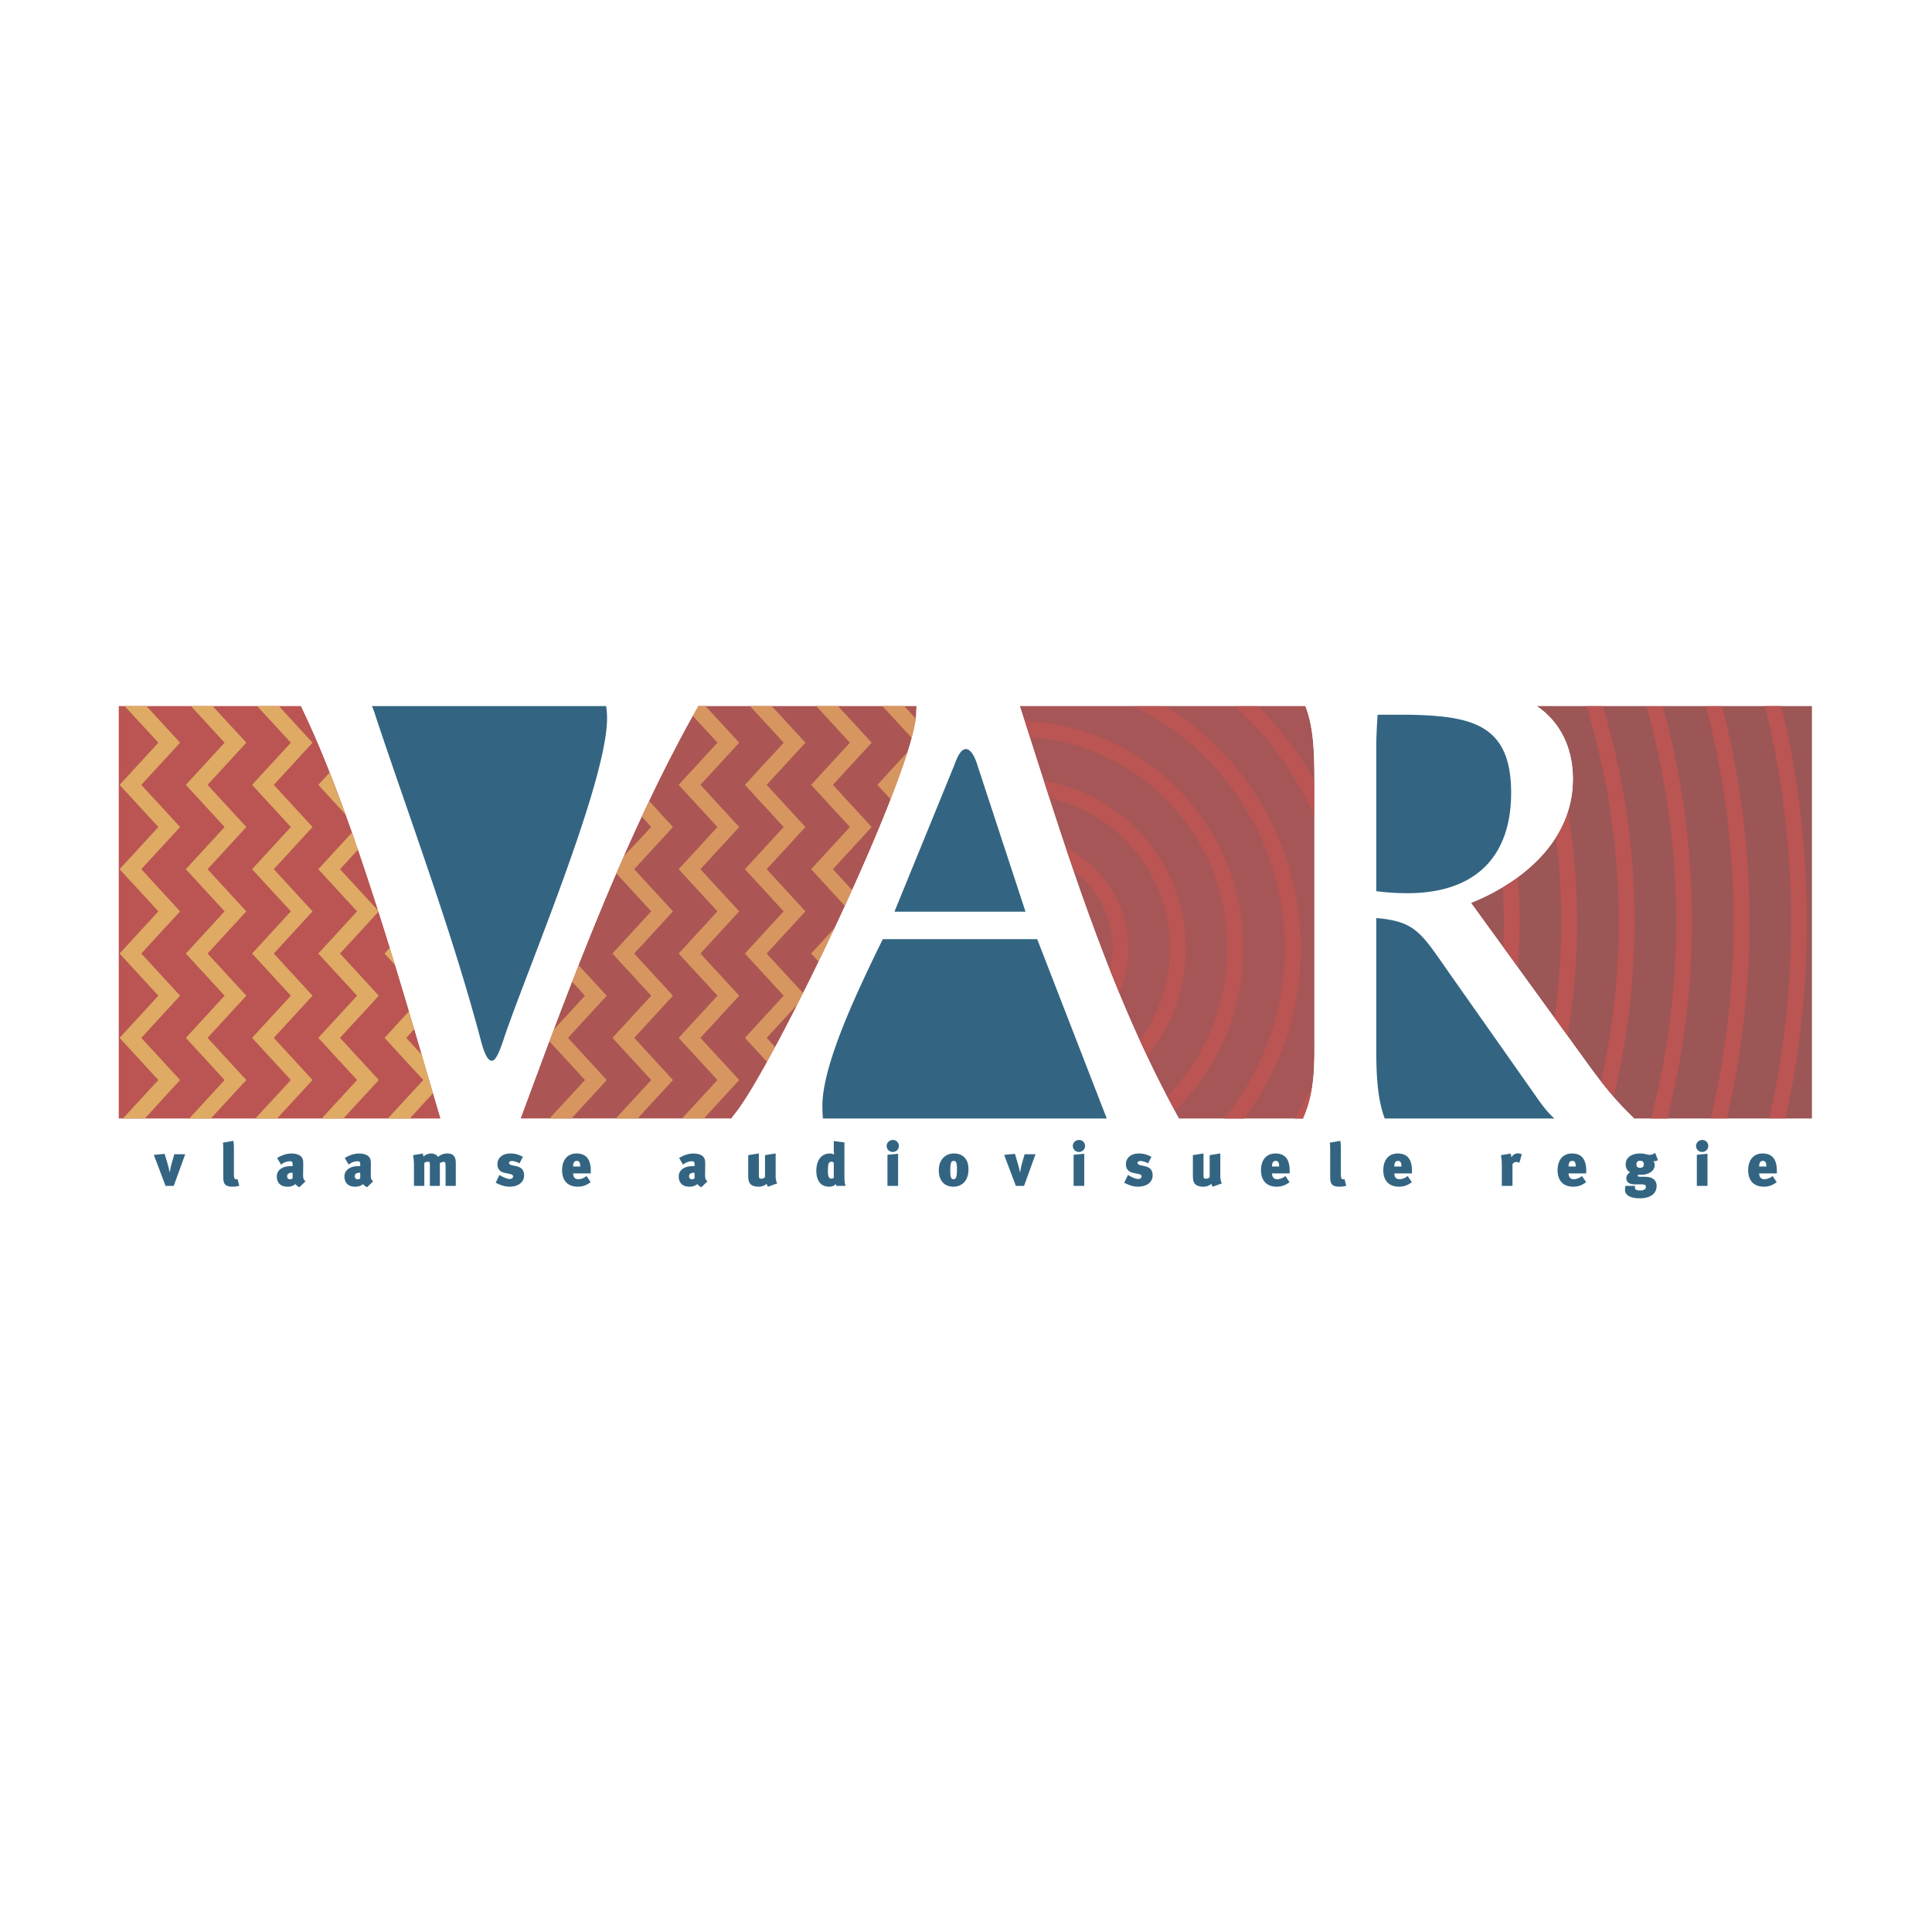
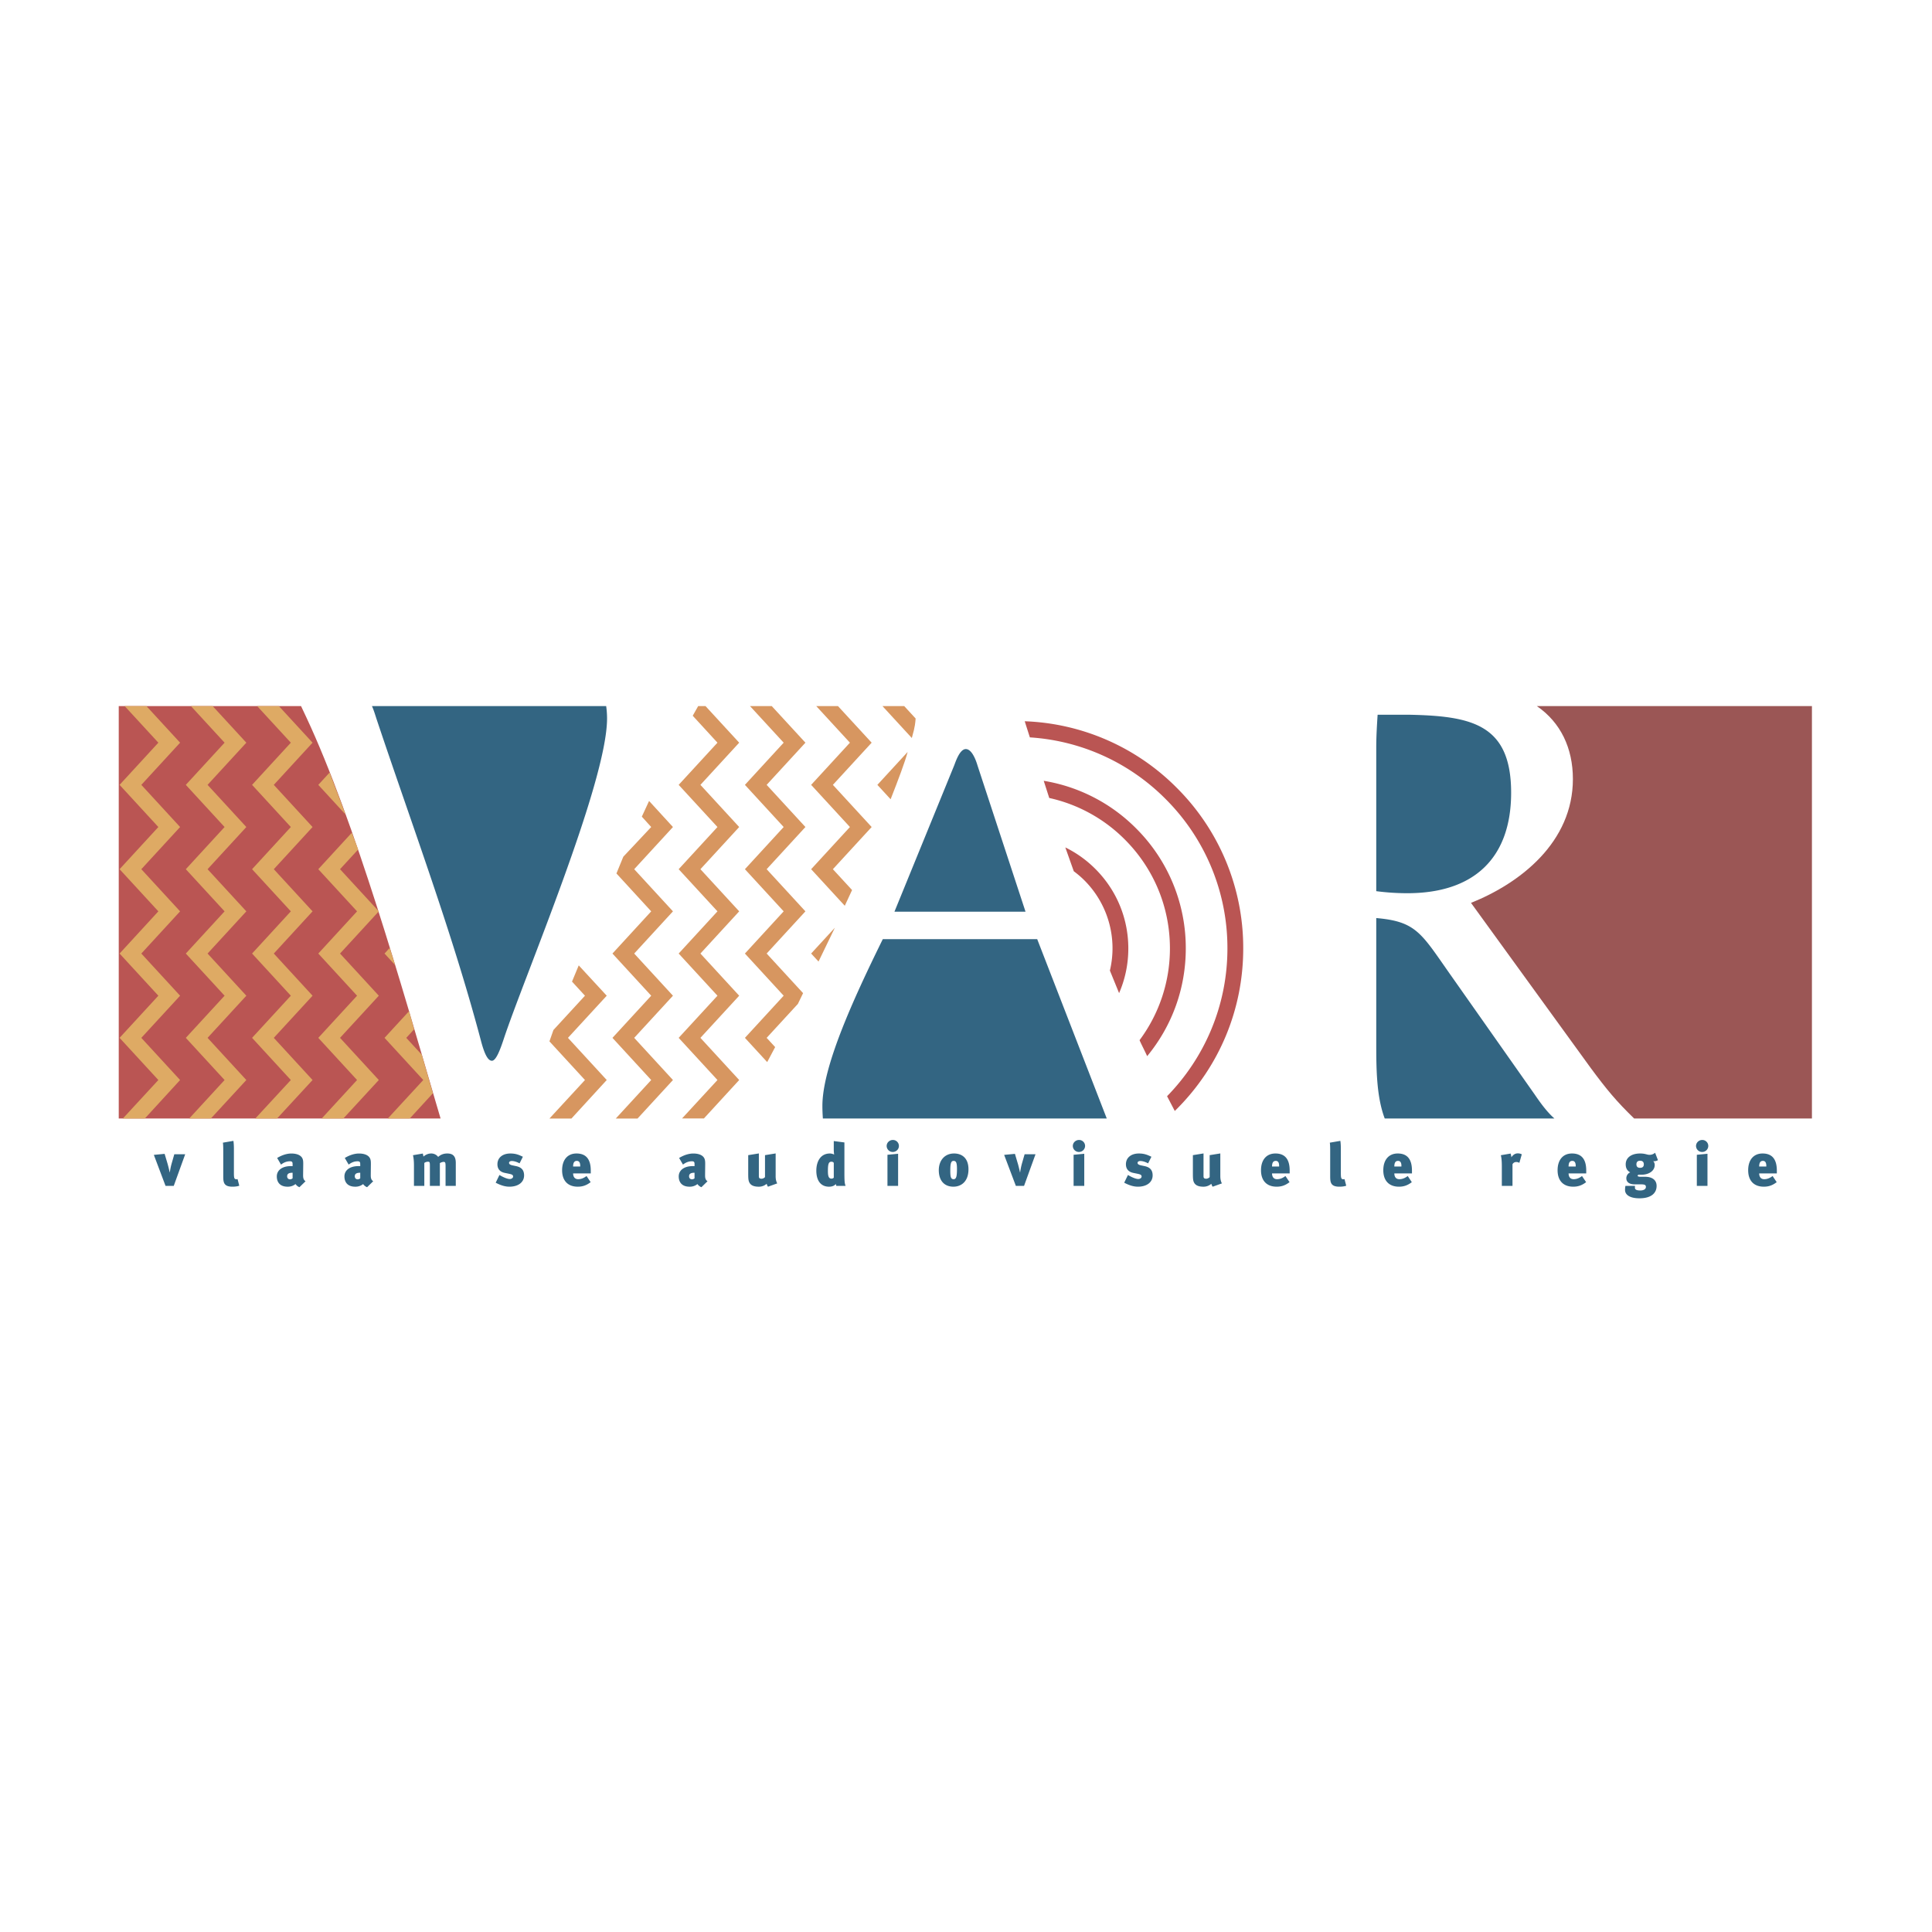
<svg xmlns="http://www.w3.org/2000/svg" width="2500" height="2500" viewBox="0 0 192.756 192.756">
  <g fill-rule="evenodd" clip-rule="evenodd">
    <path fill="#fff" d="M0 0h192.756v192.756H0V0z" />
    <path fill="#fff" d="M8.504 125.377V67.379h175.748v57.998H8.504z" />
-     <path d="M91.419 71.086l.023-.64H69.656l-.542.963c-6.495 11.657-11.76 25.506-16.41 38.107l-.77 2.074H72.96l.45-.574c3.904-4.946 18.009-34.303 18.009-39.93z" fill="#ab5654" />
    <path d="M156.928 77.724c0 6.276-5.203 10.368-10.166 12.356l11.949 16.479c1.605 2.166 2.541 3.299 4.326 5.033h17.74V70.447H153.33c2.377 1.628 3.598 4.199 3.598 7.277z" fill="#9b5655" />
    <path d="M30.553 71.546l-.518-1.1H11.847v41.145h32.109l-.551-1.869c-3.213-10.954-7.999-27.82-12.852-38.176z" fill="#ba5553" />
-     <path d="M131.141 103.537V78.201c0-2.583-.004-5.506-.9-7.754h-28.492c4.256 13.283 8.578 27.618 15.223 39.954l.643 1.191h12.398c1.225-2.735 1.128-5.522 1.128-8.055z" fill="#a65656" />
    <path d="M91.353 71.685l-1.139-1.238h-2.17l2.929 3.185c.121-.522.31-.942.38-1.947zM90.555 75.023l-3.019 3.283 1.321 1.437c.743-1.889 1.46-3.788 1.698-4.72zM85.011 88.8l-1.914-2.08 3.868-4.208-3.868-4.206 3.868-4.208-3.36-3.651h-2.168l3.359 3.651-3.869 4.208 3.869 4.206-3.869 4.208 3.356 3.65.728-1.57zM83.295 92.559l-2.368 2.576.737.799 1.631-3.375zM77.337 104.469l-.848-.922 3.117-3.389.518-1.072-3.635-3.952 3.868-4.209-3.868-4.205 3.868-4.208-3.868-4.206 3.868-4.208-3.359-3.651h-2.17l3.359 3.651-3.866 4.208 3.866 4.206-3.866 4.208 3.866 4.205-3.866 4.21 3.866 4.207-3.866 4.205 2.222 2.418.794-1.496zM70.229 111.588l3.52-3.834-3.868-4.207 3.868-4.205-3.868-4.207 3.868-4.21-3.868-4.205 3.868-4.208-3.868-4.206 3.868-4.208-3.359-3.651h-.734l-.542.963 2.467 2.688-3.87 4.208 3.87 4.206-3.87 4.208 3.87 4.205-3.87 4.21 3.87 4.207-3.87 4.205 3.87 4.207-3.533 3.834h2.181zM63.608 111.596l3.533-3.842-3.867-4.207 3.867-4.205-3.867-4.207 3.867-4.21-3.867-4.205 3.867-4.208-2.382-2.6-.724 1.565.936 1.035-2.783 2.962-.686 1.673 3.469 3.778-3.867 4.21 3.867 4.207-3.867 4.205 3.867 4.207-3.534 3.842h2.171zM57.009 111.6l3.525-3.846-3.869-4.207 3.869-4.205-2.794-3.026-.67 1.618 1.293 1.408-3.146 3.42-.399 1.136 3.545 3.856-3.548 3.846h2.194z" fill="#d79660" />
    <path fill="#deaa64" d="M38.878 94.575l-.514.56 1.066 1.158-.552-1.718zM42.082 105.232l-1.549-1.685.783-.854-.503-1.81-2.449 2.664 3.866 4.207-3.542 3.842h2.191l2.31-2.518-1.107-3.846zM32.883 77.08l-1.127 1.226 2.72 2.96-1.593-4.186zM35.099 83.083l-3.343 3.637 3.868 4.205-3.868 4.21 3.868 4.207-3.868 4.205 3.868 4.207-3.536 3.846h2.161l3.545-3.846-3.869-4.207 3.869-4.205-3.869-4.207 3.869-4.21-3.869-4.205 1.811-1.97-.637-1.667zM27.637 111.598l3.547-3.844-3.867-4.207 3.867-4.205-3.867-4.207 3.867-4.21-3.867-4.205 3.867-4.208-3.867-4.206 3.867-4.208-3.359-3.651h-2.168l3.359 3.651-3.867 4.208 3.867 4.206-3.867 4.208 3.867 4.205-3.867 4.21 3.867 4.207-3.867 4.205 3.867 4.207-3.55 3.844h2.171zM21.037 111.596l3.54-3.842-3.868-4.207 3.868-4.205-3.868-4.207 3.868-4.21-3.868-4.205 3.868-4.208-3.868-4.206 3.868-4.208-3.359-3.651h-2.169l3.358 3.651-3.868 4.208 3.868 4.206-3.868 4.208 3.868 4.205-3.868 4.21 3.868 4.207-3.868 4.205 3.868 4.207-3.531 3.842h2.161zM14.448 111.596l3.52-3.842-3.868-4.207 3.868-4.205-3.868-4.207 3.868-4.21L14.1 86.72l3.868-4.208-3.868-4.206 3.868-4.208-3.359-3.651h-2.17l3.36 3.651-3.868 4.208 3.868 4.206-3.868 4.208 3.868 4.205-3.868 4.21 3.868 4.207-3.868 4.205 3.868 4.207-3.544 3.842h2.193z" />
-     <path d="M177.734 70.448a92.161 92.161 0 0 1 2.541 21.563c0 6.621-.725 13.182-2.131 19.57h-1.619a89.44 89.44 0 0 0 2.17-19.57 90.41 90.41 0 0 0-2.594-21.563h1.633zM171.822 70.459a86.156 86.156 0 0 1 2.721 21.552c0 6.652-.768 13.215-2.258 19.57h-1.627a84.044 84.044 0 0 0 2.305-19.57c0-7.375-.943-14.605-2.77-21.552h1.629zM165.891 70.468a80.416 80.416 0 0 1 2.92 21.544c0 6.648-.848 13.23-2.467 19.584h-1.631a77.795 77.795 0 0 0 2.518-19.584 78.818 78.818 0 0 0-2.98-21.544h1.64zM159.918 70.456a74.532 74.532 0 0 1 3.158 21.556c0 5.922-.707 11.764-2.074 17.414-.387-.439-1.041-1.133-1.275-1.512a72.425 72.425 0 0 0 1.771-15.902 72.866 72.866 0 0 0-3.238-21.556h1.658zM156.455 80.932c.586 3.629.891 7.333.891 11.08 0 3.828-.32 7.611-.941 11.32l-1.324-1.775a67.373 67.373 0 0 0 .155-18.005c.494-.906.866-1.506 1.219-2.62zM151.455 87.507c.104 1.493.156 2.995.156 4.505 0 1.505-.055 3.01-.162 4.5l-1.469-2.016c.033-.826.053-1.655.053-2.484 0-1.173-.039-2.34-.102-3.501.356-.233 1.079-.653 1.524-1.004zM131.131 77.857a34.386 34.386 0 0 0-5.633-7.394h-2.301c.402.362.799.746 1.184 1.13a32.538 32.538 0 0 1 6.754 9.809c.011-1.444-.008-3.192-.004-3.545zM129.125 111.596a31.087 31.087 0 0 0 1.822-3.377c-.174.93-.131 1.414-.936 3.377h-.886zM122.117 111.596a26.612 26.612 0 0 0 6.072-16.966c0-7.17-2.791-13.91-7.861-18.981a26.844 26.844 0 0 0-7.285-5.19h3.244a28.466 28.466 0 0 1 5.16 4.072c5.369 5.369 8.324 12.507 8.324 20.099 0 6.199-1.98 12.101-5.643 16.966h-2.011z" fill="#ba5553" />
    <path d="M117.209 110.844c.059-.061.117-.119.178-.178 4.289-4.291 6.65-9.986 6.65-16.037a22.534 22.534 0 0 0-6.646-16.044 22.504 22.504 0 0 0-15.154-6.625c.17.535.34 1.072.514 1.609a20.952 20.952 0 0 1 13.525 6.133 20.974 20.974 0 0 1 6.184 14.927c0 5.732-2.301 10.933-6.021 14.74l.77 1.475z" fill="#ba5553" />
    <path d="M113.695 103.777a15.3 15.3 0 0 0 3.029-9.148c0-4.107-1.6-7.967-4.504-10.874a15.274 15.274 0 0 0-7.537-4.14l-.551-1.714a16.84 16.84 0 0 1 9.207 4.737 16.845 16.845 0 0 1 4.967 11.99c0 3.962-1.359 7.718-3.854 10.746-.2-.456-.682-1.384-.757-1.597z" fill="#ba5553" />
    <path d="M111.652 99.084c.604-1.391.92-2.897.92-4.455 0-2.998-1.168-5.815-3.289-7.936a11.144 11.144 0 0 0-2.996-2.146l.844 2.376c.361.271.711.562 1.037.888a9.586 9.586 0 0 1 2.566 9.023l.918 2.25z" fill="#ba5553" />
-     <path d="M69.114 71.41l.542-.963h-9.179c.058.396.089.809.089 1.238 0 6.445-8.341 25.987-10.322 32.018-.343 1.029-.753 2.129-1.164 2.129-.41 0-.75-.688-1.093-1.99-2.873-10.834-6.837-21.393-10.391-32.02-.14-.417-.28-.921-.486-1.375h-7.075l.518 1.1c4.854 10.355 9.639 27.221 12.853 38.176l.551 1.869h7.979l.77-2.074c4.648-12.602 9.914-26.451 16.408-38.108zM101.748 70.447H91.442l-.023.64c0 5.626-14.105 34.984-18.008 39.931l-.45.574h9.137a17.33 17.33 0 0 1-.048-1.26c0-3.918 3.082-10.65 6.025-16.631h15.407l6.939 17.891h7.191l-.643-1.191c-6.643-12.337-10.965-26.671-15.221-39.954zM89.239 90.96l5.958-14.588c.135-.342.546-1.637 1.163-1.637s1.027 1.159 1.166 1.637l4.791 14.588H89.239zM158.711 106.559L146.762 90.08c4.963-1.988 10.166-6.08 10.166-12.356 0-3.077-1.221-5.648-3.598-7.277h-23.09c.896 2.248.9 5.17.9 7.754v25.336c0 2.533.098 5.32-1.129 8.055h8.143c-.846-2.236-.846-5.102-.846-7.643V91.594c4 .344 4.484 1.51 7.383 5.628l8.402 11.943c.65.951 1.266 1.787 1.99 2.426h7.953c-1.784-1.734-2.72-2.866-4.325-5.032zm-18.299-17.443c-1.033 0-2.068-.068-3.104-.204V74.586c0-1.092.068-2.251.137-3.275h3.244c6.141.136 10.076.956 10.076 7.777.001 6.48-3.658 10.028-10.353 10.028z" fill="#fff" />
    <path d="M17.335 118.316h-.819l-1.167-3.094 1.075-.102.281.941c.056.184.153.574.227.908h.012c.037-.305.114-.666.208-.977l.237-.83h1.087l-1.141 3.154zM23.19 118.396c-.897 0-.916-.465-.916-1.094v-2.152c0-.416.006-.904-.036-1.146l1.049-.18c.031.189.05.465.05.789v2.34c0 .557.017.703.255.703a.345.345 0 0 0 .11-.02l.17.662c-.137.056-.387.098-.682.098zM29.485 118.133a1.216 1.216 0 0 1-.787.264c-.783 0-1.081-.465-1.081-1.027 0-.6.518-1.027 1.398-1.027.042 0 .146 0 .177.006v-.195c0-.182-.025-.293-.258-.293-.354 0-.628.129-.898.33l-.384-.66c.391-.238.897-.445 1.417-.445.599 0 1.021.203 1.137.574.043.141.048.258.048.488l-.013 1.088c0 .262.025.477.245.617l-.612.594a.852.852 0 0 1-.389-.314zm-.836-.776c0 .182.11.305.293.305.093 0 .213-.055.251-.104v-.551c-.447-.009-.544.165-.544.35zM36.233 118.133a1.222 1.222 0 0 1-.789.264c-.781 0-1.08-.465-1.08-1.027 0-.6.52-1.027 1.398-1.027.042 0 .146 0 .178.006v-.195c0-.182-.025-.293-.257-.293-.354 0-.629.129-.897.33l-.386-.66c.39-.238.898-.445 1.417-.445.6 0 1.02.203 1.136.574.043.141.05.258.05.488l-.012 1.088c0 .262.025.477.244.617l-.61.594c-.154-.051-.344-.215-.392-.314zm-.836-.776c0 .182.109.305.294.305.091 0 .213-.055.25-.104v-.551c-.446-.009-.544.165-.544.35zM44.454 118.316v-1.949c0-.422-.043-.445-.227-.445a.9.9 0 0 0-.341.121v2.273h-.996v-1.957c0-.414-.012-.455-.215-.455a.65.65 0 0 0-.341.121v2.291H41.3v-2.004c0-.379-.018-.721-.097-1.057l.979-.166c.029.111.055.189.06.307.22-.195.495-.312.765-.312a.85.85 0 0 1 .708.342c.251-.225.538-.342.905-.342.439 0 .854.148.854.936v2.297h-1.02v-.001zM50.824 118.396c-.452 0-.892-.148-1.369-.398l.374-.77c.208.129.719.402 1.032.402.188 0 .33-.121.33-.238 0-.17-.104-.221-.416-.287l-.409-.084c-.507-.104-.738-.416-.738-.863 0-.646.505-1.074 1.293-1.074.624 0 .941.191 1.246.324l-.33.66c-.312-.164-.568-.234-.776-.234-.164 0-.274.076-.274.18 0 .109.074.193.329.252l.392.082c.556.123.78.43.78.924.001.683-.585 1.124-1.464 1.124zM57.689 117.648c.272 0 .554-.102.83-.316l.41.611c-.422.324-.813.453-1.284.453-1.008 0-1.563-.617-1.563-1.639 0-1.037.542-1.674 1.435-1.674 1.014 0 1.429.648 1.424 1.729v.262h-1.76c0 .197.067.574.508.574zm-.137-1.826c-.225 0-.372.143-.372.562h.708c.014-.347-.078-.562-.336-.562zM69.587 118.133a1.216 1.216 0 0 1-.787.264c-.783 0-1.083-.465-1.083-1.027 0-.6.52-1.027 1.4-1.027.043 0 .146 0 .177.006v-.195c0-.182-.024-.293-.257-.293-.355 0-.63.129-.897.33l-.384-.66c.389-.238.896-.445 1.417-.445.6 0 1.02.203 1.135.574.043.141.05.258.05.488l-.012 1.088c0 .262.024.477.244.617l-.61.594c-.154-.051-.345-.215-.393-.314zm-.837-.776c0 .182.11.305.293.305.092 0 .215-.055.251-.104v-.551c-.445-.009-.544.165-.544.35zM77.386 117.354c0 .32.066.547.159.713l-.921.33c-.074-.086-.111-.219-.134-.289a1.173 1.173 0 0 1-.789.289c-.579 0-.88-.191-.99-.551-.049-.16-.061-.35-.061-.764v-1.832l1.062-.172v2.285c0 .195.099.238.283.238a.49.49 0 0 0 .329-.16v-2.191l1.063-.172v2.276h-.001zM83.443 118.316a.639.639 0 0 1-.048-.189c-.149.172-.367.27-.685.27-.807 0-1.265-.594-1.265-1.596 0-.922.422-1.717 1.355-1.717.154 0 .336.057.422.109a3.814 3.814 0 0 1-.037-.502v-.848l1.062.139v3.08c0 .803.025 1.01.116 1.254h-.92zm-.256-2.291c-.03-.068-.127-.121-.225-.121-.275 0-.361.199-.361.914 0 .453.048.775.354.775.109 0 .194-.047.232-.104v-1.464zM89.066 114.932a.605.605 0 0 1-.604-.6c0-.328.281-.598.624-.598.336 0 .598.27.598.598 0 .332-.273.6-.618.6zm-.524 3.384v-3.104l1.062-.1v3.203h-1.062v.001zM96.625 116.66c0 1.246-.749 1.736-1.502 1.736-.903 0-1.459-.6-1.459-1.645 0-.984.599-1.668 1.52-1.668.776.001 1.441.446 1.441 1.577zm-1.814.11c0 .611.038.879.336.879.251 0 .33-.268.33-1.018 0-.629-.085-.809-.335-.809-.221 0-.331.166-.331.948zM102.17 118.316h-.818l-1.168-3.094 1.076-.102.279.941c.059.184.154.574.227.908h.014c.037-.305.115-.666.207-.977l.238-.83h1.088l-1.143 3.154zM107.643 114.932a.605.605 0 0 1-.607-.6c0-.328.281-.598.623-.598.336 0 .6.27.6.598a.61.61 0 0 1-.616.6zm-.53 3.384v-3.104l1.064-.1v3.203h-1.064v.001zM113.529 118.396c-.449 0-.891-.148-1.367-.398l.375-.77c.207.129.721.402 1.031.402.189 0 .33-.121.33-.238 0-.17-.104-.221-.414-.287l-.41-.084c-.508-.104-.74-.416-.74-.863 0-.646.508-1.074 1.295-1.074.623 0 .941.191 1.248.324l-.33.66c-.312-.164-.568-.234-.777-.234-.164 0-.275.076-.275.18 0 .109.074.193.332.252l.391.082c.555.123.781.43.781.924-.001.683-.587 1.124-1.47 1.124zM121.752 117.354c0 .32.066.547.158.713l-.92.33c-.076-.086-.111-.219-.137-.289a1.168 1.168 0 0 1-.787.289c-.58 0-.881-.191-.992-.551-.047-.16-.059-.35-.059-.764v-1.832l1.061-.172v2.285c0 .195.098.238.283.238a.494.494 0 0 0 .33-.16v-2.191l1.062-.172v2.276h.001zM127.416 117.648c.277 0 .559-.102.832-.316l.41.611c-.422.324-.812.453-1.283.453-1.008 0-1.564-.617-1.564-1.639 0-1.037.545-1.674 1.438-1.674 1.014 0 1.43.648 1.422 1.729v.262h-1.758c-.001.197.066.574.503.574zm-.131-1.826c-.229 0-.373.143-.373.562h.707c.012-.347-.078-.562-.334-.562zM133.627 118.396c-.896 0-.914-.465-.914-1.094v-2.152c0-.416.006-.904-.037-1.146l1.051-.18c.031.189.049.465.049.789v2.34c0 .557.02.703.254.703a.35.35 0 0 0 .111-.02l.172.662c-.141.056-.391.098-.686.098zM139.617 117.648c.277 0 .557-.102.832-.316l.408.611c-.42.324-.811.453-1.281.453-1.01 0-1.564-.617-1.564-1.639 0-1.037.545-1.674 1.438-1.674 1.014 0 1.426.648 1.422 1.729v.262h-1.758c-.001.197.064.574.503.574zm-.135-1.826c-.225 0-.369.143-.369.562h.705c.014-.347-.076-.562-.336-.562zM151.586 116.02a.56.56 0 0 0-.311-.086.408.408 0 0 0-.373.225v2.158h-1.064v-1.918c0-.404-.014-.801-.098-1.143l.977-.166c.031.111.068.244.068.373.127-.172.312-.391.648-.391.152 0 .248.029.396.092l-.243.856zM157.008 117.648c.273 0 .555-.102.828-.316l.412.611c-.422.324-.814.453-1.285.453-1.006 0-1.562-.617-1.562-1.639 0-1.037.543-1.674 1.436-1.674 1.014 0 1.43.648 1.422 1.729v.262h-1.76c-.001.197.067.574.509.574zm-.137-1.826c-.225 0-.373.143-.373.562h.711c.012-.347-.082-.562-.338-.562zM164.939 115.842a.567.567 0 0 1 .152.385c0 .605-.604.973-1.295.973h-.342c-.037.043-.066.066-.066.109 0 .061.115.098.279.098h.461c.742 0 1.152.348 1.152.91 0 .713-.529 1.238-1.711 1.238-1.037 0-1.439-.402-1.439-.83 0-.133.016-.299.041-.408h.953c-.006.061-.006.133-.006.189 0 .184.178.268.533.268.371 0 .561-.158.561-.342 0-.227-.123-.27-.574-.27h-.557c-.51 0-.822-.213-.822-.609 0-.221.127-.479.389-.586-.305-.16-.451-.428-.451-.801 0-.666.562-1.082 1.441-1.082.531 0 .666.135.947.135a.834.834 0 0 0 .543-.209l.287.74c-.114.062-.329.141-.476.092zm-1.306-.035c-.23 0-.367.115-.367.359 0 .232.129.348.361.348.238 0 .377-.104.377-.348s-.139-.359-.371-.359zM169.818 114.932a.604.604 0 0 1-.604-.6c0-.328.281-.598.621-.598.338 0 .6.27.6.598a.606.606 0 0 1-.617.6zm-.525 3.384v-3.104l1.062-.1v3.203h-1.062v.001zM176.021 117.648c.273 0 .557-.102.832-.316l.408.611c-.42.324-.812.453-1.283.453-1.008 0-1.562-.617-1.562-1.639 0-1.037.543-1.674 1.436-1.674 1.012 0 1.428.648 1.424 1.729v.262h-1.762c0 .197.066.574.507.574zm-.134-1.826c-.225 0-.373.143-.373.562h.711c.009-.347-.08-.562-.338-.562zM96.36 74.735c-.616 0-1.027 1.295-1.163 1.637L89.239 90.96h13.078l-4.791-14.588c-.139-.478-.549-1.637-1.166-1.637zM88.076 93.701c-2.943 5.981-6.025 12.713-6.025 16.631 0 .43.018.846.048 1.26h28.323l-6.939-17.891H88.076zM47.987 103.842c.342 1.303.683 1.99 1.093 1.99.411 0 .821-1.1 1.164-2.129 1.981-6.031 10.322-25.573 10.322-32.018 0-.43-.031-.842-.089-1.238H37.11c.206.454.346.958.486 1.375 3.553 10.627 7.518 21.186 10.391 32.02zM150.766 79.088c0-6.822-3.936-7.641-10.076-7.777h-3.244c-.068 1.024-.137 2.183-.137 3.275v14.326c1.035.136 2.07.204 3.104.204 6.694 0 10.353-3.548 10.353-10.028zM153.094 109.166l-8.402-11.943c-2.898-4.119-3.383-5.285-7.383-5.628v12.355c0 2.541 0 5.406.846 7.643h16.93c-.726-.64-1.341-1.476-1.991-2.427z" fill="#336582" />
  </g>
</svg>